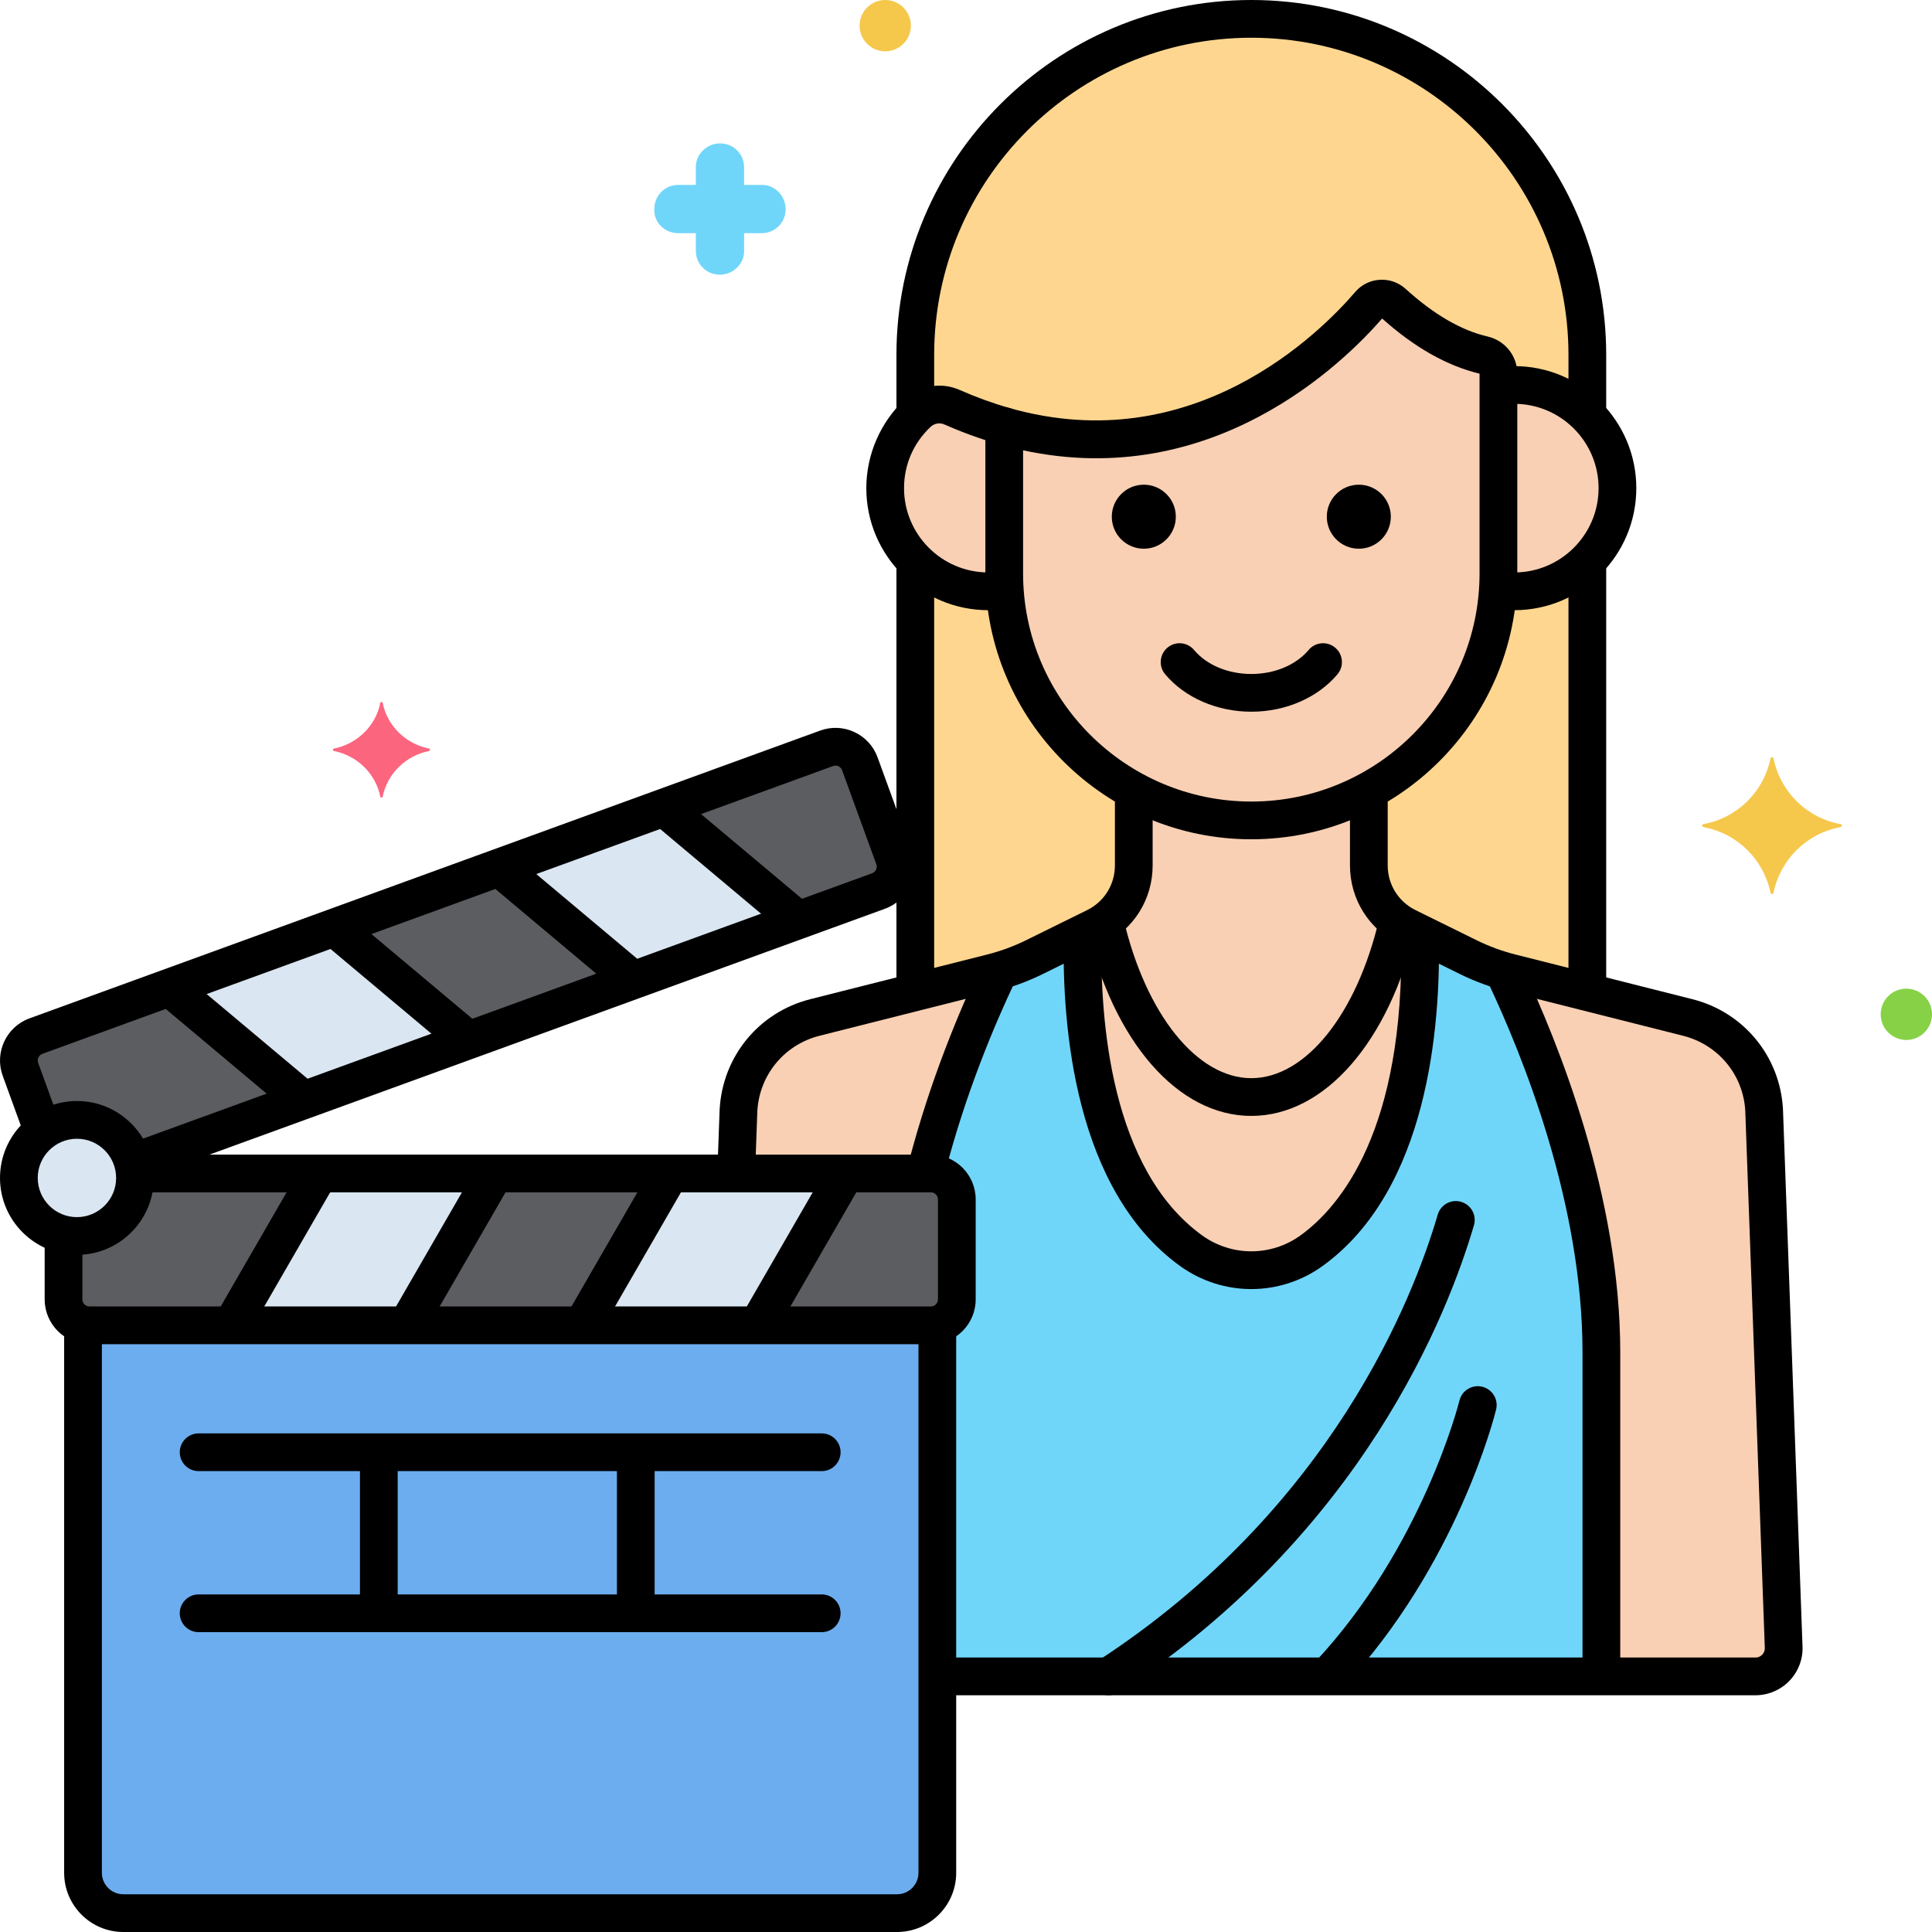
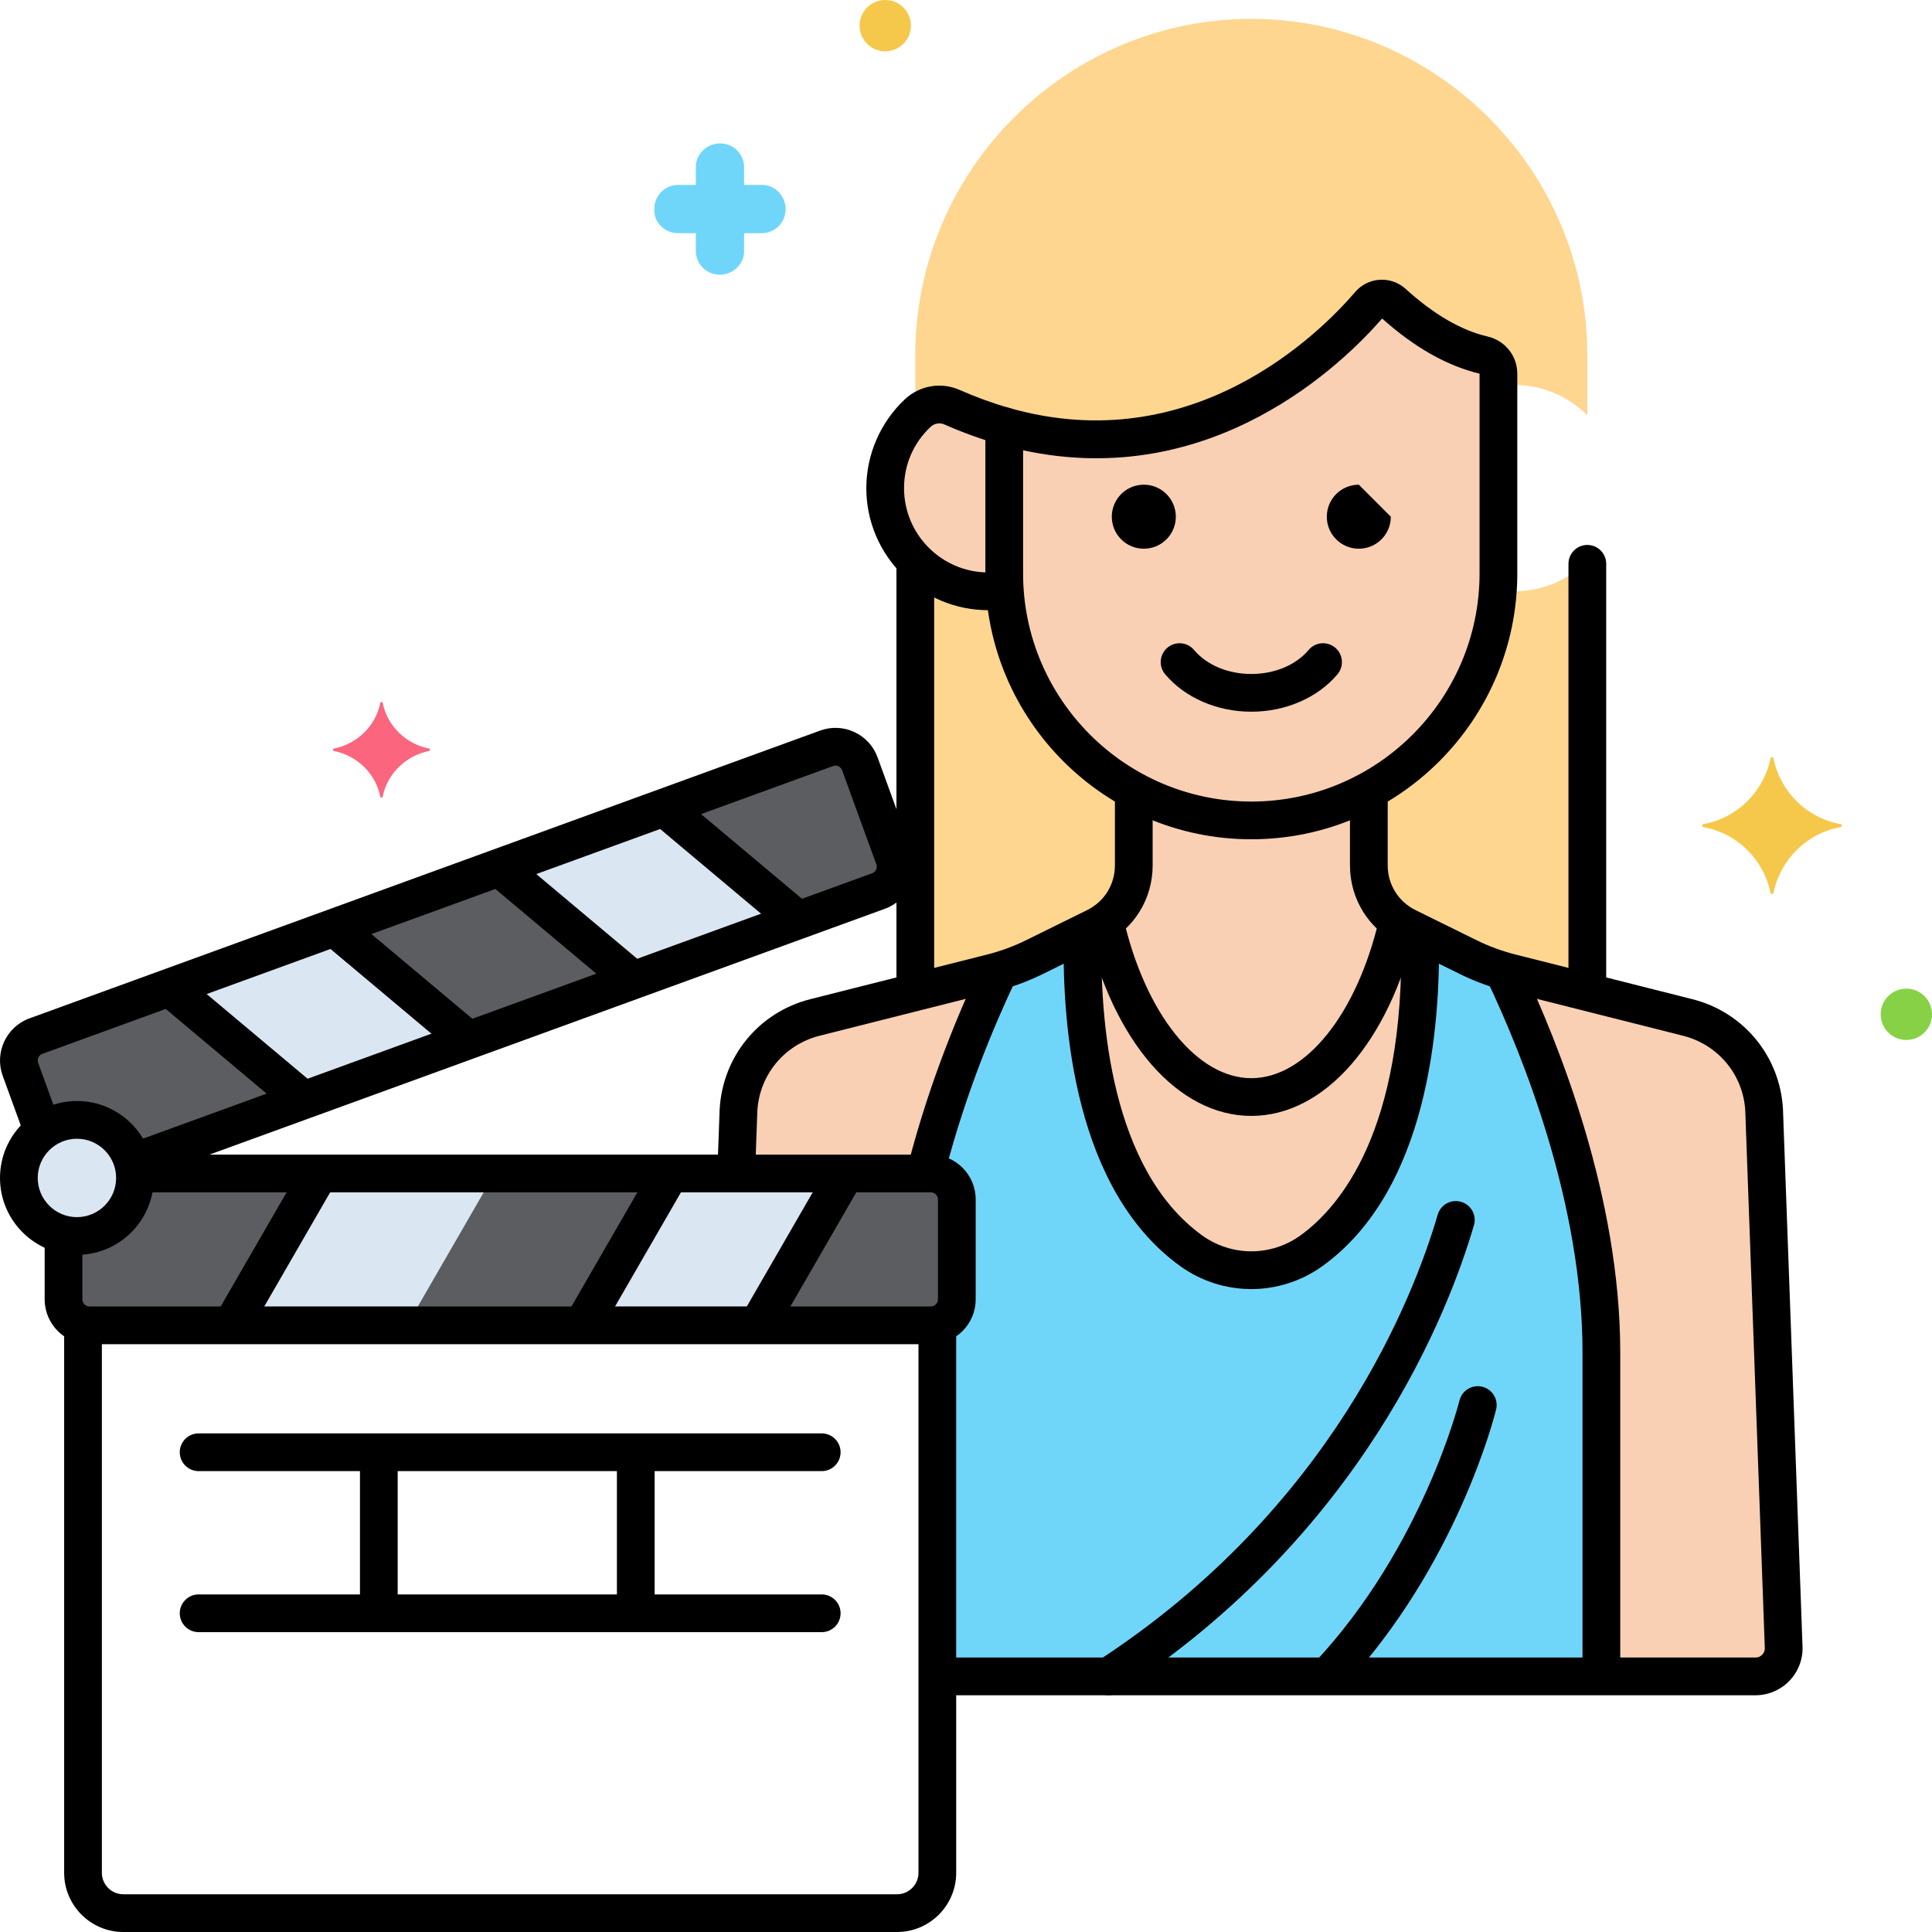
<svg xmlns="http://www.w3.org/2000/svg" height="512" viewBox="0 0 256 256" width="512">
  <g id="Layer_58">
    <g>
      <g>
        <g>
          <path d="m10.194 148.39c-4.249 0-7.694 3.445-7.694 7.694s3.445 7.694 7.694 7.694 7.694-3.445 7.694-7.694c-.001-4.25-3.445-7.694-7.694-7.694z" fill="#dae6f1" />
        </g>
      </g>
      <g>
        <g>
          <path d="m123.346 155.491h-105.488c.015.196.03.392.03.592 0 4.249-3.445 7.694-7.694 7.694-.612 0-1.205-.079-1.775-.214v8.613c0 1.899 1.539 3.438 3.438 3.438h111.49c1.899 0 3.438-1.539 3.438-3.438v-13.247c-.002-1.898-1.541-3.438-3.439-3.438z" fill="#5b5d60" />
        </g>
      </g>
      <g>
        <g>
          <path d="m118.466 113.658-4.531-12.448c-.649-1.784-2.622-2.704-4.406-2.055l-104.766 38.132c-1.784.649-2.704 2.622-2.055 4.406l2.973 8.168c1.269-.921 2.825-1.472 4.513-1.472 3.536 0 6.507 2.389 7.408 5.638l98.81-35.964c1.783-.648 2.703-2.621 2.054-4.405z" fill="#5b5d60" />
        </g>
      </g>
      <g>
        <g>
-           <path d="m123.346 175.614h-111.49c-.297 0-.581-.049-.856-.12v72.665c0 2.95 2.392 5.342 5.342 5.342h102.517c2.95 0 5.342-2.392 5.342-5.342v-72.665c-.274.07-.558.12-.855.12z" fill="#6cadef" />
-         </g>
+           </g>
      </g>
      <g>
        <g>
          <path d="m133.146 78.162c-.713.115-1.438.191-2.184.191-3.782 0-7.205-1.537-9.68-4.02v57.129c4.672-1.179 10.048-2.536 10.113-2.553 1.956-.492 3.855-1.19 5.665-2.083l8.095-3.991c3.109-1.533 5.077-4.698 5.077-8.165v-9.929c-9.595-5.229-16.317-15.123-17.086-26.579z" fill="#fed690" />
        </g>
      </g>
      <g>
        <g>
          <path d="m200.65 78.353c-.745 0-1.471-.076-2.184-.19-.769 11.456-7.49 21.35-17.086 26.58v9.929c0 3.466 1.969 6.632 5.077 8.165l8.095 3.991c1.81.892 3.708 1.59 5.665 2.083.452.114 5.609 1.416 10.113 2.553v-57.131c-2.475 2.483-5.898 4.02-9.68 4.02z" fill="#fed690" />
        </g>
      </g>
      <g>
        <g>
-           <path d="m200.65 51.012c-.715 0-1.416.06-2.101.167v24.788c0 .739-.034 1.469-.083 2.196.713.115 1.439.19 2.184.19 7.55 0 13.67-6.12 13.67-13.67 0-7.551-6.12-13.671-13.67-13.671z" fill="#f9d0b4" />
-         </g>
+           </g>
      </g>
      <g>
        <g>
          <path d="m196.535 47.019c-3.313-.768-7.336-2.687-11.947-6.877-.912-.829-2.318-.76-3.12.175-4.987 5.82-22.67 23.479-48.404 16.149v19.499c0 18.008 14.734 32.742 32.743 32.742 18.008 0 32.743-14.734 32.743-32.742v-26.452c-.001-1.202-.843-2.222-2.015-2.494z" fill="#f9d0b4" />
        </g>
      </g>
      <g>
        <g>
          <path d="m133.064 75.966v-19.499c-2.248-.641-4.557-1.469-6.925-2.515-1.527-.674-3.31-.364-4.528.778-2.656 2.49-4.318 6.024-4.318 9.952 0 7.55 6.12 13.67 13.67 13.67.745 0 1.471-.076 2.184-.191-.05-.726-.083-1.456-.083-2.195z" fill="#f9d0b4" />
        </g>
      </g>
      <g>
        <g>
          <path d="m165.806 2.5c-24.488 0-44.524 20.036-44.524 44.524v8.046c.111-.112.213-.232.328-.34 1.217-1.142 3.001-1.452 4.528-.778 2.368 1.046 4.677 1.875 6.925 2.515 25.734 7.33 43.417-10.329 48.404-16.149.802-.936 2.208-1.004 3.12-.175 4.612 4.19 8.634 6.109 11.947 6.877 1.172.271 2.014 1.291 2.014 2.494v1.666c.685-.106 1.386-.167 2.101-.167 3.782 0 7.205 1.537 9.68 4.019v-8.007c.001-24.489-20.035-44.525-44.523-44.525z" fill="#fed690" />
        </g>
      </g>
      <g>
        <g>
          <path d="m233.756 147.092c-.327-5.867-4.43-10.839-10.128-12.273l-6.508-1.643c-.61-.154-16.105-4.065-16.903-4.267-1.956-.492-3.855-1.19-5.665-2.083l-8.095-3.991c-3.109-1.533-5.077-4.698-5.077-8.165v-9.929c-4.638 2.528-9.946 3.967-15.574 3.967s-10.936-1.439-15.574-3.967v9.929c0 3.466-1.968 6.632-5.077 8.165l-8.095 3.991c-1.809.892-3.708 1.59-5.665 2.083-.115.029-16.797 4.24-16.903 4.267l-6.508 1.643c-5.698 1.434-9.801 6.406-10.128 12.273l-.306 8.399h25.795c1.899 0 3.438 1.539 3.438 3.438v13.247c0 1.602-1.1 2.935-2.582 3.317v46.638h108.415c2.143 0 3.846-1.8 3.726-3.94z" fill="#f9d0b4" />
        </g>
      </g>
      <g>
        <g>
          <path d="m42.304 155.491-11.617 20.123h23.235l11.617-20.123z" fill="#dae6f1" />
        </g>
      </g>
      <g>
        <g>
          <path d="m88.784 155.491-11.618 20.123h23.235l11.618-20.123z" fill="#dae6f1" />
        </g>
      </g>
      <g>
        <g>
          <path d="m44.292 122.9-21.834 7.947 17.799 14.935 21.834-7.947z" fill="#dae6f1" />
        </g>
      </g>
      <g>
        <g>
          <path d="m87.968 107.003-21.833 7.947 17.799 14.935 21.833-7.947z" fill="#dae6f1" />
        </g>
      </g>
      <g>
        <g>
          <path d="m199.204 128.626c-1.599-.466-3.157-1.062-4.651-1.799l-6.407-3.159c.267 10.976-1.052 32.416-14.335 42.039-4.801 3.478-11.207 3.478-16.008 0-13.283-9.622-14.602-31.063-14.335-42.039l-6.407 3.159c-1.495.737-3.053 1.333-4.652 1.799-2.832 5.927-6.957 15.622-9.795 26.865h.732c1.899 0 3.438 1.539 3.438 3.438v13.247c0 1.602-1.1 2.935-2.582 3.317v46.638h87.991v-42.921c0-20.488-8.283-40.734-12.989-50.584z" fill="#70d6f9" />
        </g>
      </g>
      <g>
        <g>
          <path d="m185.743 119.912c-1.34-.317-2.688.521-3.003 1.866-2.947 12.612-9.752 21.086-16.934 21.086-7.188 0-13.995-8.483-16.939-21.109-.313-1.345-1.66-2.184-3.002-1.867-1.345.313-2.181 1.657-1.867 3.002 3.538 15.172 12.099 24.975 21.809 24.975 9.703 0 18.262-9.793 21.803-24.949.314-1.345-.522-2.689-1.867-3.004z" />
        </g>
      </g>
      <g>
        <g>
          <path d="m176.918 85.816c-1.058-.886-2.635-.749-3.522.31-1.669 1.991-4.506 3.18-7.589 3.18s-5.921-1.188-7.59-3.18c-.889-1.06-2.465-1.196-3.522-.31-1.058.888-1.196 2.465-.31 3.522 2.608 3.11 6.878 4.967 11.422 4.967s8.813-1.856 11.421-4.967c.886-1.058.748-2.635-.31-3.522z" />
        </g>
      </g>
      <g>
        <g>
-           <path d="m180.051 64.224c-2.343 0-4.242 1.899-4.242 4.242s1.899 4.242 4.242 4.242 4.242-1.899 4.242-4.242c.001-2.342-1.899-4.242-4.242-4.242z" />
+           <path d="m180.051 64.224c-2.343 0-4.242 1.899-4.242 4.242s1.899 4.242 4.242 4.242 4.242-1.899 4.242-4.242z" />
        </g>
      </g>
      <g>
        <g>
          <path d="m151.561 64.224c-2.343 0-4.242 1.899-4.242 4.242s1.899 4.242 4.242 4.242 4.242-1.899 4.242-4.242c0-2.342-1.899-4.242-4.242-4.242z" />
        </g>
      </g>
      <g>
        <g>
          <g>
            <path d="m10.194 145.89c-5.621 0-10.194 4.572-10.194 10.193s4.573 10.194 10.194 10.194 10.194-4.573 10.194-10.194-4.573-10.193-10.194-10.193zm0 15.387c-2.864 0-5.194-2.33-5.194-5.194 0-2.863 2.33-5.193 5.194-5.193s5.194 2.33 5.194 5.193c0 2.864-2.33 5.194-5.194 5.194z" />
          </g>
        </g>
      </g>
      <g>
        <g>
          <path d="m123.346 152.991h-104.408c-1.381 0-2.5 1.119-2.5 2.5s1.119 2.5 2.5 2.5h104.408c.517 0 .938.421.938.938v13.246c0 .517-.421.938-.938.938h-111.49c-.517 0-.938-.421-.938-.938v-7.488c0-1.381-1.119-2.5-2.5-2.5s-2.5 1.119-2.5 2.5v7.488c0 3.274 2.664 5.938 5.938 5.938h111.49c3.274 0 5.938-2.663 5.938-5.938v-13.245c0-3.275-2.664-5.939-5.938-5.939z" />
        </g>
      </g>
      <g>
        <g>
          <path d="m120.815 112.803-4.531-12.448c-.542-1.49-1.633-2.68-3.07-3.351-1.438-.67-3.05-.741-4.54-.198l-104.767 38.132c-3.076 1.12-4.668 4.534-3.548 7.611l2.652 7.286c.473 1.298 1.909 1.966 3.204 1.494 1.297-.473 1.966-1.907 1.494-3.205l-2.652-7.286c-.177-.485.075-1.024.56-1.201l104.767-38.132c.317-.117.584-.031.716.031.131.061.369.211.485.529l4.531 12.448c.177.485-.075 1.024-.561 1.201l-97.792 35.593c-1.297.473-1.966 1.907-1.494 3.205.37 1.015 1.328 1.646 2.349 1.646.284 0 .573-.049.855-.151l97.792-35.593c3.078-1.12 4.67-4.534 3.55-7.611z" />
        </g>
      </g>
      <g>
        <g>
          <path d="m124.202 173.594c-1.381 0-2.5 1.119-2.5 2.5v72.063c0 1.567-1.275 2.843-2.842 2.843h-102.518c-1.567 0-2.842-1.275-2.842-2.843v-72.261c0-1.381-1.119-2.5-2.5-2.5s-2.5 1.119-2.5 2.5v72.261c0 4.324 3.518 7.843 7.842 7.843h102.517c4.324 0 7.842-3.519 7.842-7.843v-72.063c.001-1.381-1.118-2.5-2.499-2.5z" />
        </g>
      </g>
      <g>
        <g>
          <path d="m108.882 211.269h-82.562c-1.381 0-2.5 1.119-2.5 2.5s1.119 2.5 2.5 2.5h82.562c1.381 0 2.5-1.119 2.5-2.5s-1.119-2.5-2.5-2.5z" />
        </g>
      </g>
      <g>
        <g>
          <path d="m108.882 189.931h-82.562c-1.381 0-2.5 1.119-2.5 2.5s1.119 2.5 2.5 2.5h82.562c1.381 0 2.5-1.119 2.5-2.5s-1.119-2.5-2.5-2.5z" />
        </g>
      </g>
      <g>
        <g>
          <path d="m50.197 191.033c-1.381 0-2.5 1.119-2.5 2.5v19.023c0 1.381 1.119 2.5 2.5 2.5s2.5-1.119 2.5-2.5v-19.023c0-1.381-1.119-2.5-2.5-2.5z" />
        </g>
      </g>
      <g>
        <g>
          <path d="m84.244 191.033c-1.381 0-2.5 1.119-2.5 2.5v19.023c0 1.381 1.119 2.5 2.5 2.5s2.5-1.119 2.5-2.5v-19.023c0-1.381-1.119-2.5-2.5-2.5z" />
        </g>
      </g>
      <g>
        <g>
          <path d="m193.606 159.248c-1.325-.387-2.714.373-3.101 1.698-3.235 11.065-14.094 38.974-44.986 59.09-1.157.753-1.484 2.302-.73 3.459.479.736 1.28 1.136 2.097 1.136.468 0 .941-.131 1.362-.405 32.293-21.027 43.666-50.277 47.057-61.877.387-1.326-.373-2.713-1.699-3.101z" />
        </g>
      </g>
      <g>
        <g>
          <path d="m196.408 183.75c-1.347-.327-2.695.494-3.023 1.834-.047.192-4.862 19.372-19.156 34.67-.942 1.009-.889 2.591.12 3.534.482.45 1.095.673 1.706.673.669 0 1.336-.267 1.828-.793 15.177-16.244 20.154-36.06 20.359-36.895.328-1.341-.493-2.695-1.834-3.023z" />
        </g>
      </g>
      <g>
        <g>
          <path d="m56.9 99.2c-3.1-.6-5.6-3-6.2-6.1 0-.1-.3-.1-.3 0-.6 3.1-3.1 5.5-6.2 6.1-.1 0-.1.2 0 .3 3.1.6 5.6 3 6.2 6.1 0 .1.3.1.3 0 .6-3.1 3.1-5.5 6.2-6.1.1-.1.1-.3 0-.3z" fill="#fc657e" />
        </g>
      </g>
      <g>
        <g>
          <path d="m101 24.5h-2.4v-2.3c0-1.8-1.4-3.2-3.2-3.2-1.7 0-3.2 1.4-3.2 3.1v2.4h-2.3c-1.8 0-3.2 1.4-3.2 3.2-.1 1.7 1.3 3.2 3.2 3.2h2.3v2.3c0 1.8 1.4 3.2 3.2 3.2 1.7 0 3.2-1.4 3.2-3.1v-2.4h2.3c1.8 0 3.2-1.4 3.2-3.2 0-1.7-1.4-3.2-3.1-3.2z" fill="#70d6f9" />
        </g>
      </g>
      <g>
        <g>
          <path d="m117.3 0c-1.878 0-3.4 1.522-3.4 3.4s1.522 3.4 3.4 3.4 3.4-1.522 3.4-3.4-1.522-3.4-3.4-3.4z" fill="#f5c84c" />
        </g>
      </g>
      <g>
        <g>
          <path d="m252.6 131c-1.878 0-3.4 1.522-3.4 3.4s1.522 3.4 3.4 3.4 3.4-1.522 3.4-3.4-1.522-3.4-3.4-3.4z" fill="#87d147" />
        </g>
      </g>
      <g>
        <g>
          <path d="m243.9 109.2c-4.5-.8-8-4.3-8.9-8.7 0-.2-.4-.2-.4 0-.9 4.4-4.4 7.9-8.9 8.7-.2 0-.2.3 0 .4 4.5.8 8 4.3 8.9 8.7 0 .2.4.2.4 0 .9-4.4 4.4-7.9 8.9-8.7.2-.1.2-.4 0-.4z" fill="#f5c84c" />
        </g>
      </g>
      <g>
        <g>
          <path d="m121.282 72.104c-1.381 0-2.5 1.119-2.5 2.5v56.178c0 1.381 1.119 2.5 2.5 2.5s2.5-1.119 2.5-2.5v-56.178c0-1.381-1.119-2.5-2.5-2.5z" />
        </g>
      </g>
      <g>
        <g>
          <path d="m210.33 72.208c-1.381 0-2.5 1.119-2.5 2.5v56.334c0 1.381 1.119 2.5 2.5 2.5s2.5-1.119 2.5-2.5v-56.334c0-1.381-1.119-2.5-2.5-2.5z" />
        </g>
      </g>
      <g>
        <g>
-           <path d="m200.65 48.512c-.519 0-1.049.027-1.574.08-1.373.139-2.374 1.365-2.235 2.739.139 1.373 1.357 2.375 2.739 2.235.352-.035.708-.055 1.07-.055 6.159 0 11.17 5.012 11.17 11.171s-5.011 11.17-11.17 11.17c-.357 0-.724-.021-1.119-.066-1.381-.155-2.609.832-2.765 2.204-.154 1.372.832 2.609 2.204 2.765.575.064 1.141.098 1.68.098 8.916 0 16.17-7.254 16.17-16.17 0-8.917-7.254-16.171-16.17-16.171z" />
-         </g>
+           </g>
      </g>
      <g>
        <g>
          <g>
            <path d="m197.1 44.584c-3.479-.806-7.123-2.923-10.831-6.292-.938-.854-2.189-1.309-3.459-1.217-1.265.079-2.415.653-3.24 1.616-4.592 5.359-21.467 22.311-45.821 15.371-.75-.216-1.564-.063-2.19.409s-.994 1.211-.994 1.995v19.499c0 19.434 15.81 35.243 35.243 35.243s35.242-15.81 35.242-35.243v-26.451c-.001-2.365-1.625-4.391-3.95-4.93zm-1.051 31.382c0 16.676-13.566 30.243-30.242 30.243s-30.243-13.567-30.243-30.243v-16.298c25.109 5.419 42.406-11.515 47.578-17.463 4.271 3.828 8.587 6.268 12.907 7.309z" />
          </g>
        </g>
      </g>
      <g>
        <g>
          <path d="m125.129 56.239c2.402 1.061 4.84 1.945 7.249 2.632 1.334.38 2.711-.392 3.09-1.719.378-1.328-.392-2.712-1.719-3.09-2.188-.623-4.409-1.43-6.6-2.397-2.445-1.078-5.292-.594-7.249 1.241-3.247 3.044-5.108 7.336-5.108 11.776 0 8.916 7.254 16.17 16.17 16.17.561 0 1.134-.035 1.753-.106 1.372-.158 2.354-1.399 2.196-2.771s-1.39-2.358-2.771-2.196c-.427.049-.813.073-1.179.073-6.159 0-11.17-5.011-11.17-11.17 0-3.108 1.253-5.996 3.528-8.13.492-.458 1.202-.581 1.81-.313z" />
        </g>
      </g>
      <g>
        <g>
-           <path d="m165.807 0c-25.93 0-47.024 21.095-47.024 47.023v7.602c0 1.381 1.119 2.5 2.5 2.5s2.5-1.119 2.5-2.5v-7.602c-.001-23.171 18.852-42.023 42.024-42.023s42.023 18.852 42.023 42.023v7.383c0 1.381 1.119 2.5 2.5 2.5s2.5-1.119 2.5-2.5v-7.383c0-25.928-21.095-47.023-47.023-47.023z" />
-         </g>
+           </g>
      </g>
      <g>
        <g>
          <g>
            <path d="m150.232 103.125c-1.381 0-2.5 1.119-2.5 2.5v9.046c0 2.533-1.411 4.803-3.683 5.923l-8.094 3.991c-1.649.813-3.39 1.451-5.176 1.901-.173.044-16.662 4.206-16.9 4.266l-6.506 1.643c-6.795 1.712-11.624 7.562-12.016 14.606l-.274 7.534c-.05 1.38 1.028 2.539 2.408 2.589.031.001.062.002.092.002 1.339 0 2.448-1.061 2.497-2.409l.271-7.485c.268-4.801 3.58-8.813 8.244-9.988l6.497-1.641c.106-.026 16.803-4.241 16.913-4.269 2.122-.534 4.194-1.296 6.16-2.265l8.095-3.991c3.992-1.969 6.472-5.957 6.472-10.407v-9.046c0-1.381-1.119-2.5-2.5-2.5z" />
          </g>
        </g>
        <g>
          <g>
            <path d="m238.841 218.101-2.589-71.148c-.391-6.996-5.218-12.847-12.012-14.557l-6.51-1.645c-.609-.153-16.102-4.063-16.903-4.267-1.78-.447-3.52-1.087-5.169-1.899l-8.096-3.991c-2.271-1.12-3.683-3.39-3.683-5.923v-9.046c0-1.381-1.119-2.5-2.5-2.5s-2.5 1.119-2.5 2.5v9.046c0 4.45 2.479 8.438 6.472 10.407l8.097 3.991c1.965.969 4.037 1.73 6.155 2.264.799.202 16.297 4.114 16.904 4.267l6.51 1.645c4.662 1.173 7.975 5.187 8.24 9.938l2.589 71.149c.025.459-.198.77-.334.913-.137.145-.434.386-.896.386h-107.616c-1.381 0-2.5 1.119-2.5 2.5s1.119 2.5 2.5 2.5h107.617c1.706 0 3.356-.711 4.528-1.951s1.79-2.926 1.696-4.579z" />
          </g>
        </g>
      </g>
      <g>
        <g>
-           <path d="m66.293 154.187c-1.196-.692-2.726-.28-3.415.915l-10.693 18.521c-.69 1.195-.281 2.725.915 3.415.394.228.824.335 1.248.335.864 0 1.705-.448 2.167-1.25l10.693-18.521c.69-1.196.281-2.725-.915-3.415z" />
-         </g>
+           </g>
      </g>
      <g>
        <g>
          <path d="m43.15 154.027c-1.197-.691-2.726-.28-3.415.915l-10.785 18.679c-.69 1.195-.281 2.725.915 3.415.394.228.824.335 1.248.335.864 0 1.705-.448 2.167-1.25l10.785-18.679c.69-1.195.281-2.724-.915-3.415z" />
        </g>
      </g>
      <g>
        <g>
          <path d="m112.824 154.097c-1.196-.692-2.726-.28-3.415.915l-10.895 18.871c-.69 1.195-.281 2.725.915 3.415.394.228.824.335 1.248.335.864 0 1.705-.448 2.167-1.25l10.895-18.871c.691-1.196.281-2.725-.915-3.415z" />
        </g>
      </g>
      <g>
        <g>
          <path d="m89.538 154.187c-1.196-.692-2.726-.28-3.415.915l-10.666 18.473c-.69 1.195-.281 2.725.915 3.415.394.228.824.335 1.248.335.864 0 1.705-.448 2.167-1.25l10.666-18.473c.69-1.196.28-2.725-.915-3.415z" />
        </g>
      </g>
      <g>
        <g>
          <path d="m41.278 143.375-16.58-13.912c-1.057-.889-2.634-.749-3.522.308-.888 1.059-.75 2.635.308 3.522l16.58 13.912c.468.394 1.039.585 1.605.585.713 0 1.422-.304 1.917-.893.888-1.058.75-2.634-.308-3.522z" />
        </g>
      </g>
      <g>
        <g>
          <path d="m63.15 135.461-16.338-13.71c-1.057-.89-2.634-.749-3.522.308-.888 1.058-.75 2.635.308 3.522l16.338 13.71c.468.394 1.039.585 1.605.585.713 0 1.422-.304 1.917-.893.888-1.057.75-2.634-.308-3.522z" />
        </g>
      </g>
      <g>
        <g>
          <path d="m85.012 127.526-16.522-13.864c-1.057-.889-2.634-.749-3.522.308-.888 1.059-.75 2.635.308 3.522l16.522 13.864c.468.394 1.039.585 1.605.585.713 0 1.422-.304 1.917-.893.888-1.058.749-2.634-.308-3.522z" />
        </g>
      </g>
      <g>
        <g>
          <path d="m106.876 119.605-16.592-13.923c-1.058-.889-2.634-.749-3.522.308-.888 1.059-.75 2.635.308 3.522l16.592 13.923c.468.394 1.039.585 1.605.585.713 0 1.422-.304 1.917-.893.888-1.058.75-2.634-.308-3.522z" />
        </g>
      </g>
      <g>
        <g>
          <g>
            <path d="m133.338 126.667c-1.248-.592-2.737-.062-3.331 1.187-2.817 5.933-6.768 15.285-9.591 26.144-.348 1.336.454 2.701 1.791 3.049.211.055.422.081.63.081 1.111 0 2.125-.746 2.418-1.872 2.725-10.479 6.545-19.519 9.27-25.257.591-1.248.06-2.739-1.187-3.332z" />
          </g>
        </g>
        <g>
          <g>
            <path d="m190.655 124.077c-.027-1.381-1.149-2.48-2.549-2.451-1.381.027-2.478 1.169-2.451 2.549.505 25.618-8.123 35.748-13.312 39.507-3.91 2.832-9.165 2.832-13.075 0-12.071-8.744-13.522-28.469-13.313-39.448.025-1.381-1.072-2.521-2.452-2.548-1.355.018-2.521 1.071-2.548 2.452-.228 11.955 1.468 33.516 15.379 43.593 2.833 2.053 6.151 3.078 9.472 3.078 3.318 0 6.639-1.026 9.471-3.078 13.929-10.091 15.614-31.682 15.378-43.654z" />
          </g>
        </g>
        <g>
          <g>
            <path d="m201.644 127.935c-.592-1.247-2.081-1.779-3.33-1.188-1.247.592-1.779 2.082-1.188 3.33 4.693 9.897 12.566 29.441 12.566 49.133v42.207c0 1.381 1.119 2.5 2.5 2.5s2.5-1.119 2.5-2.5v-42.207c0-20.67-8.175-40.998-13.048-51.275z" />
          </g>
        </g>
      </g>
    </g>
  </g>
</svg>